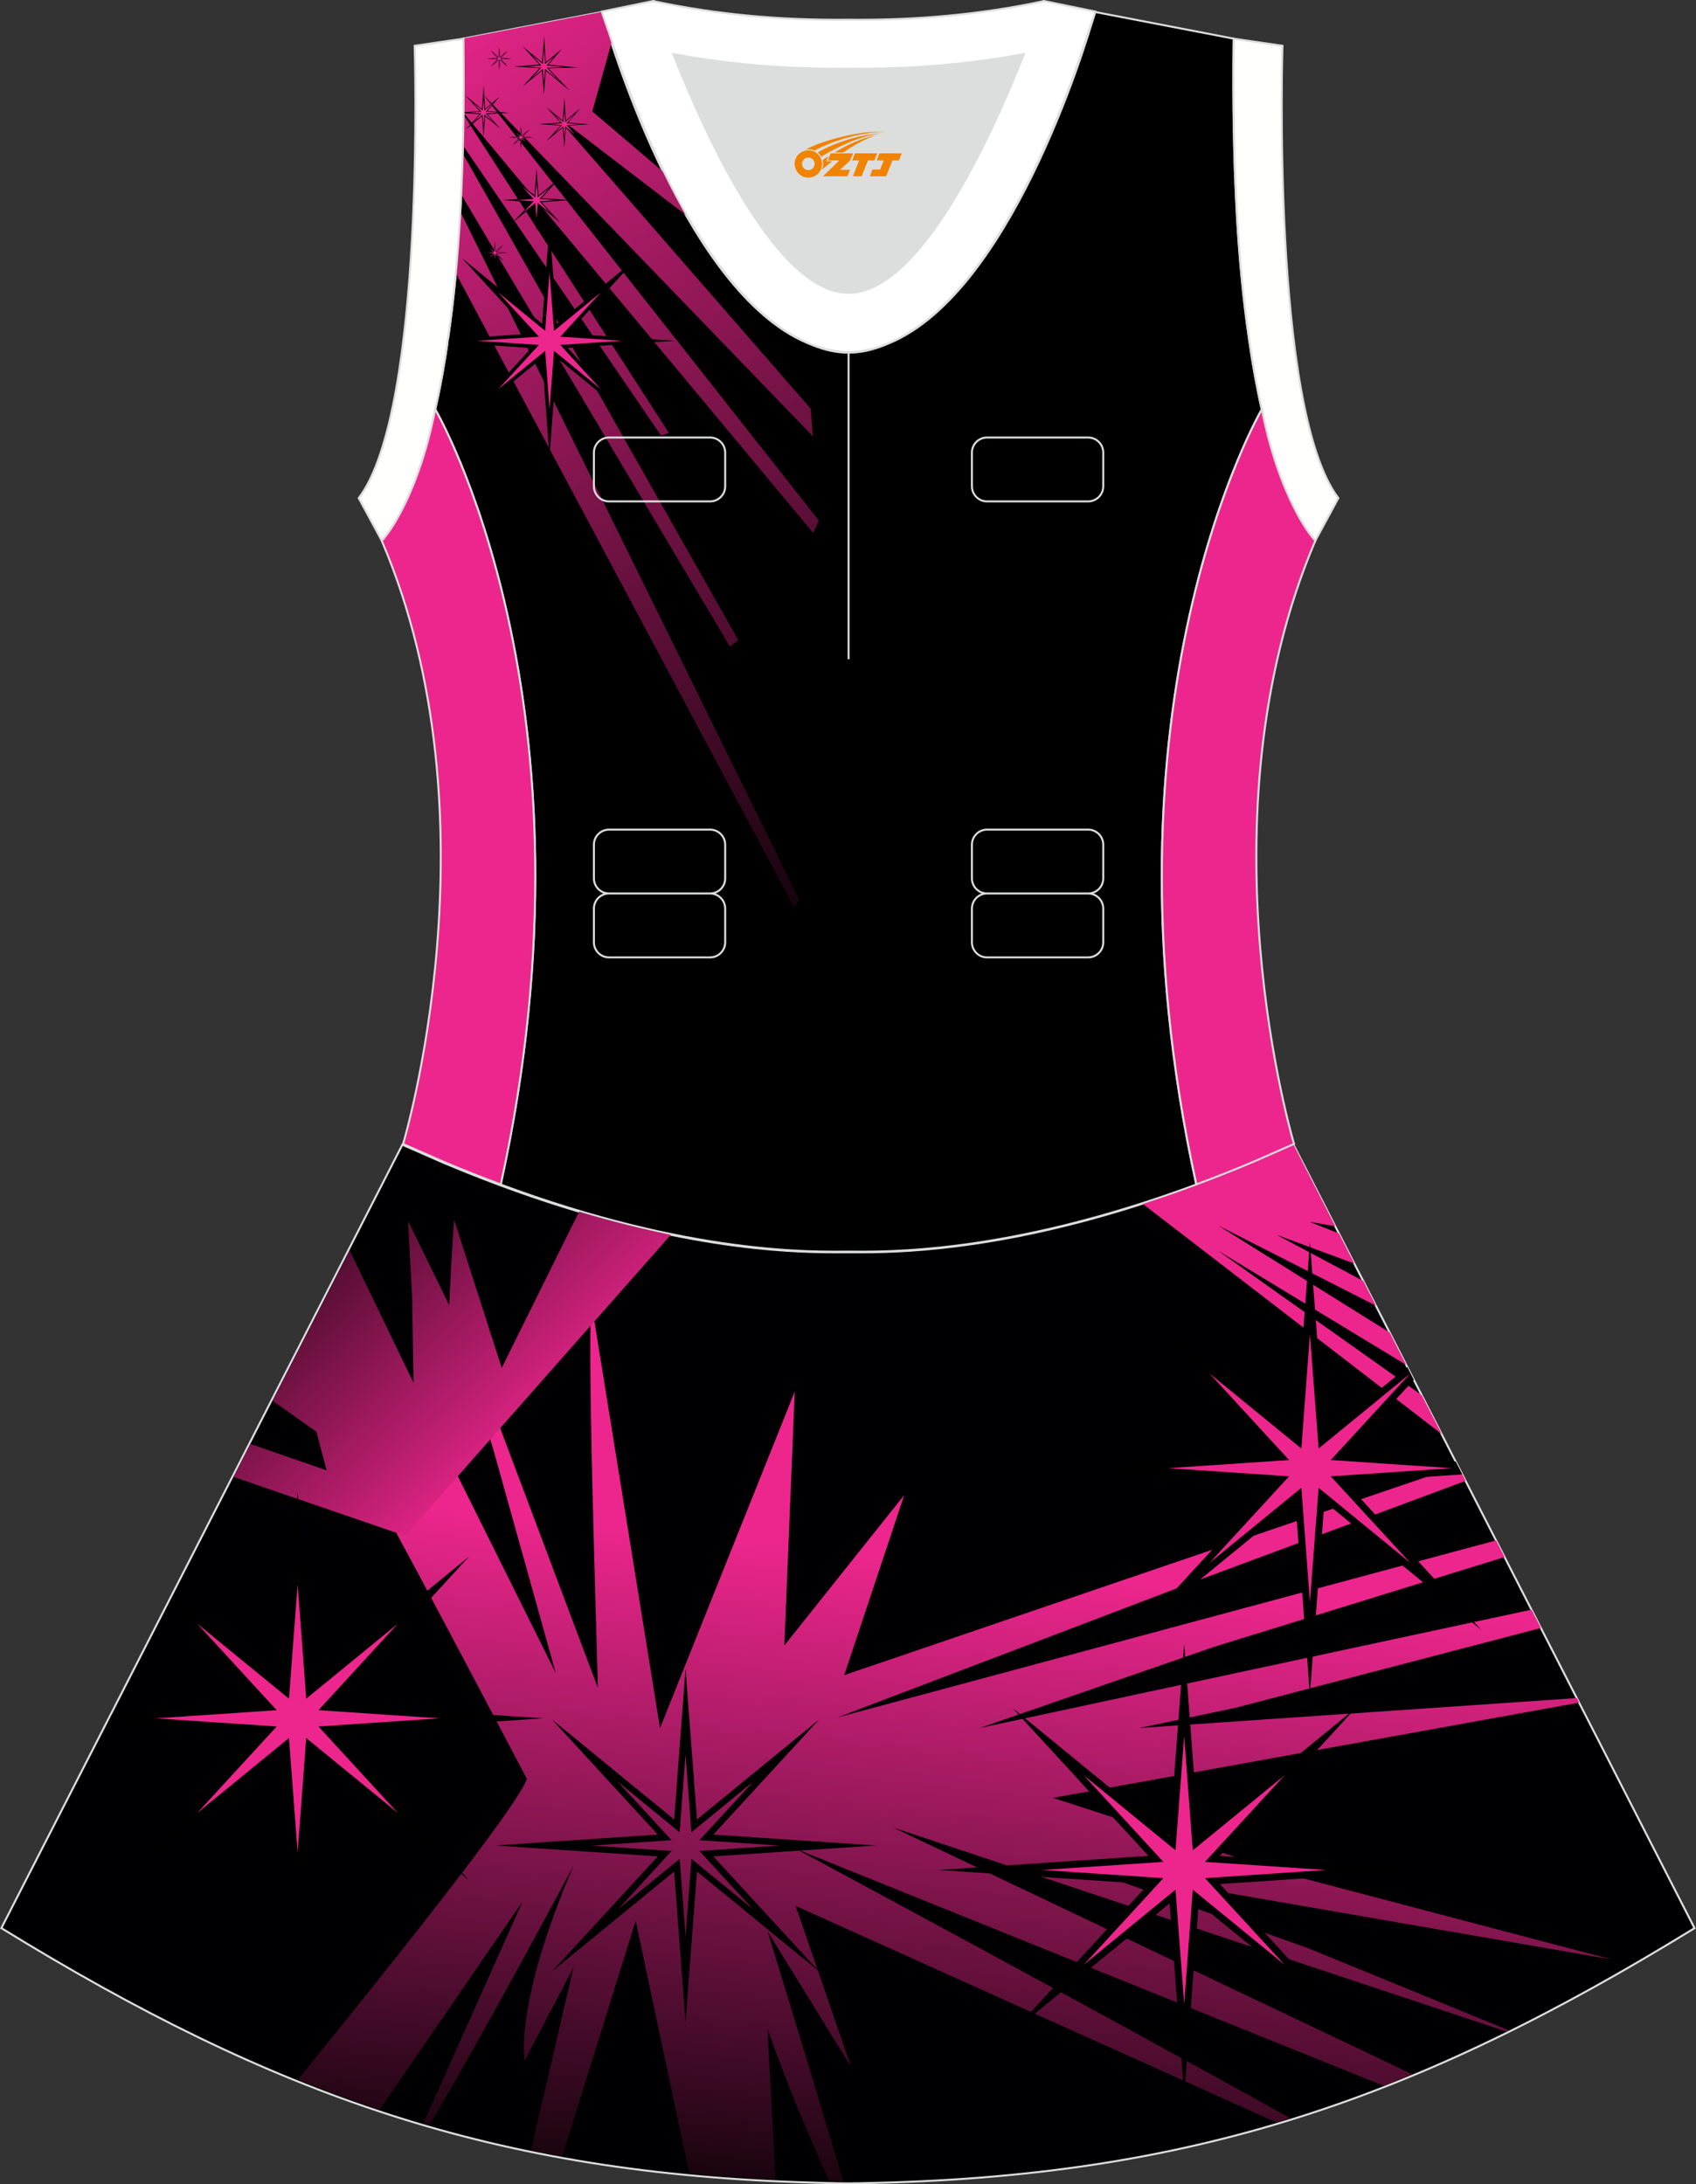
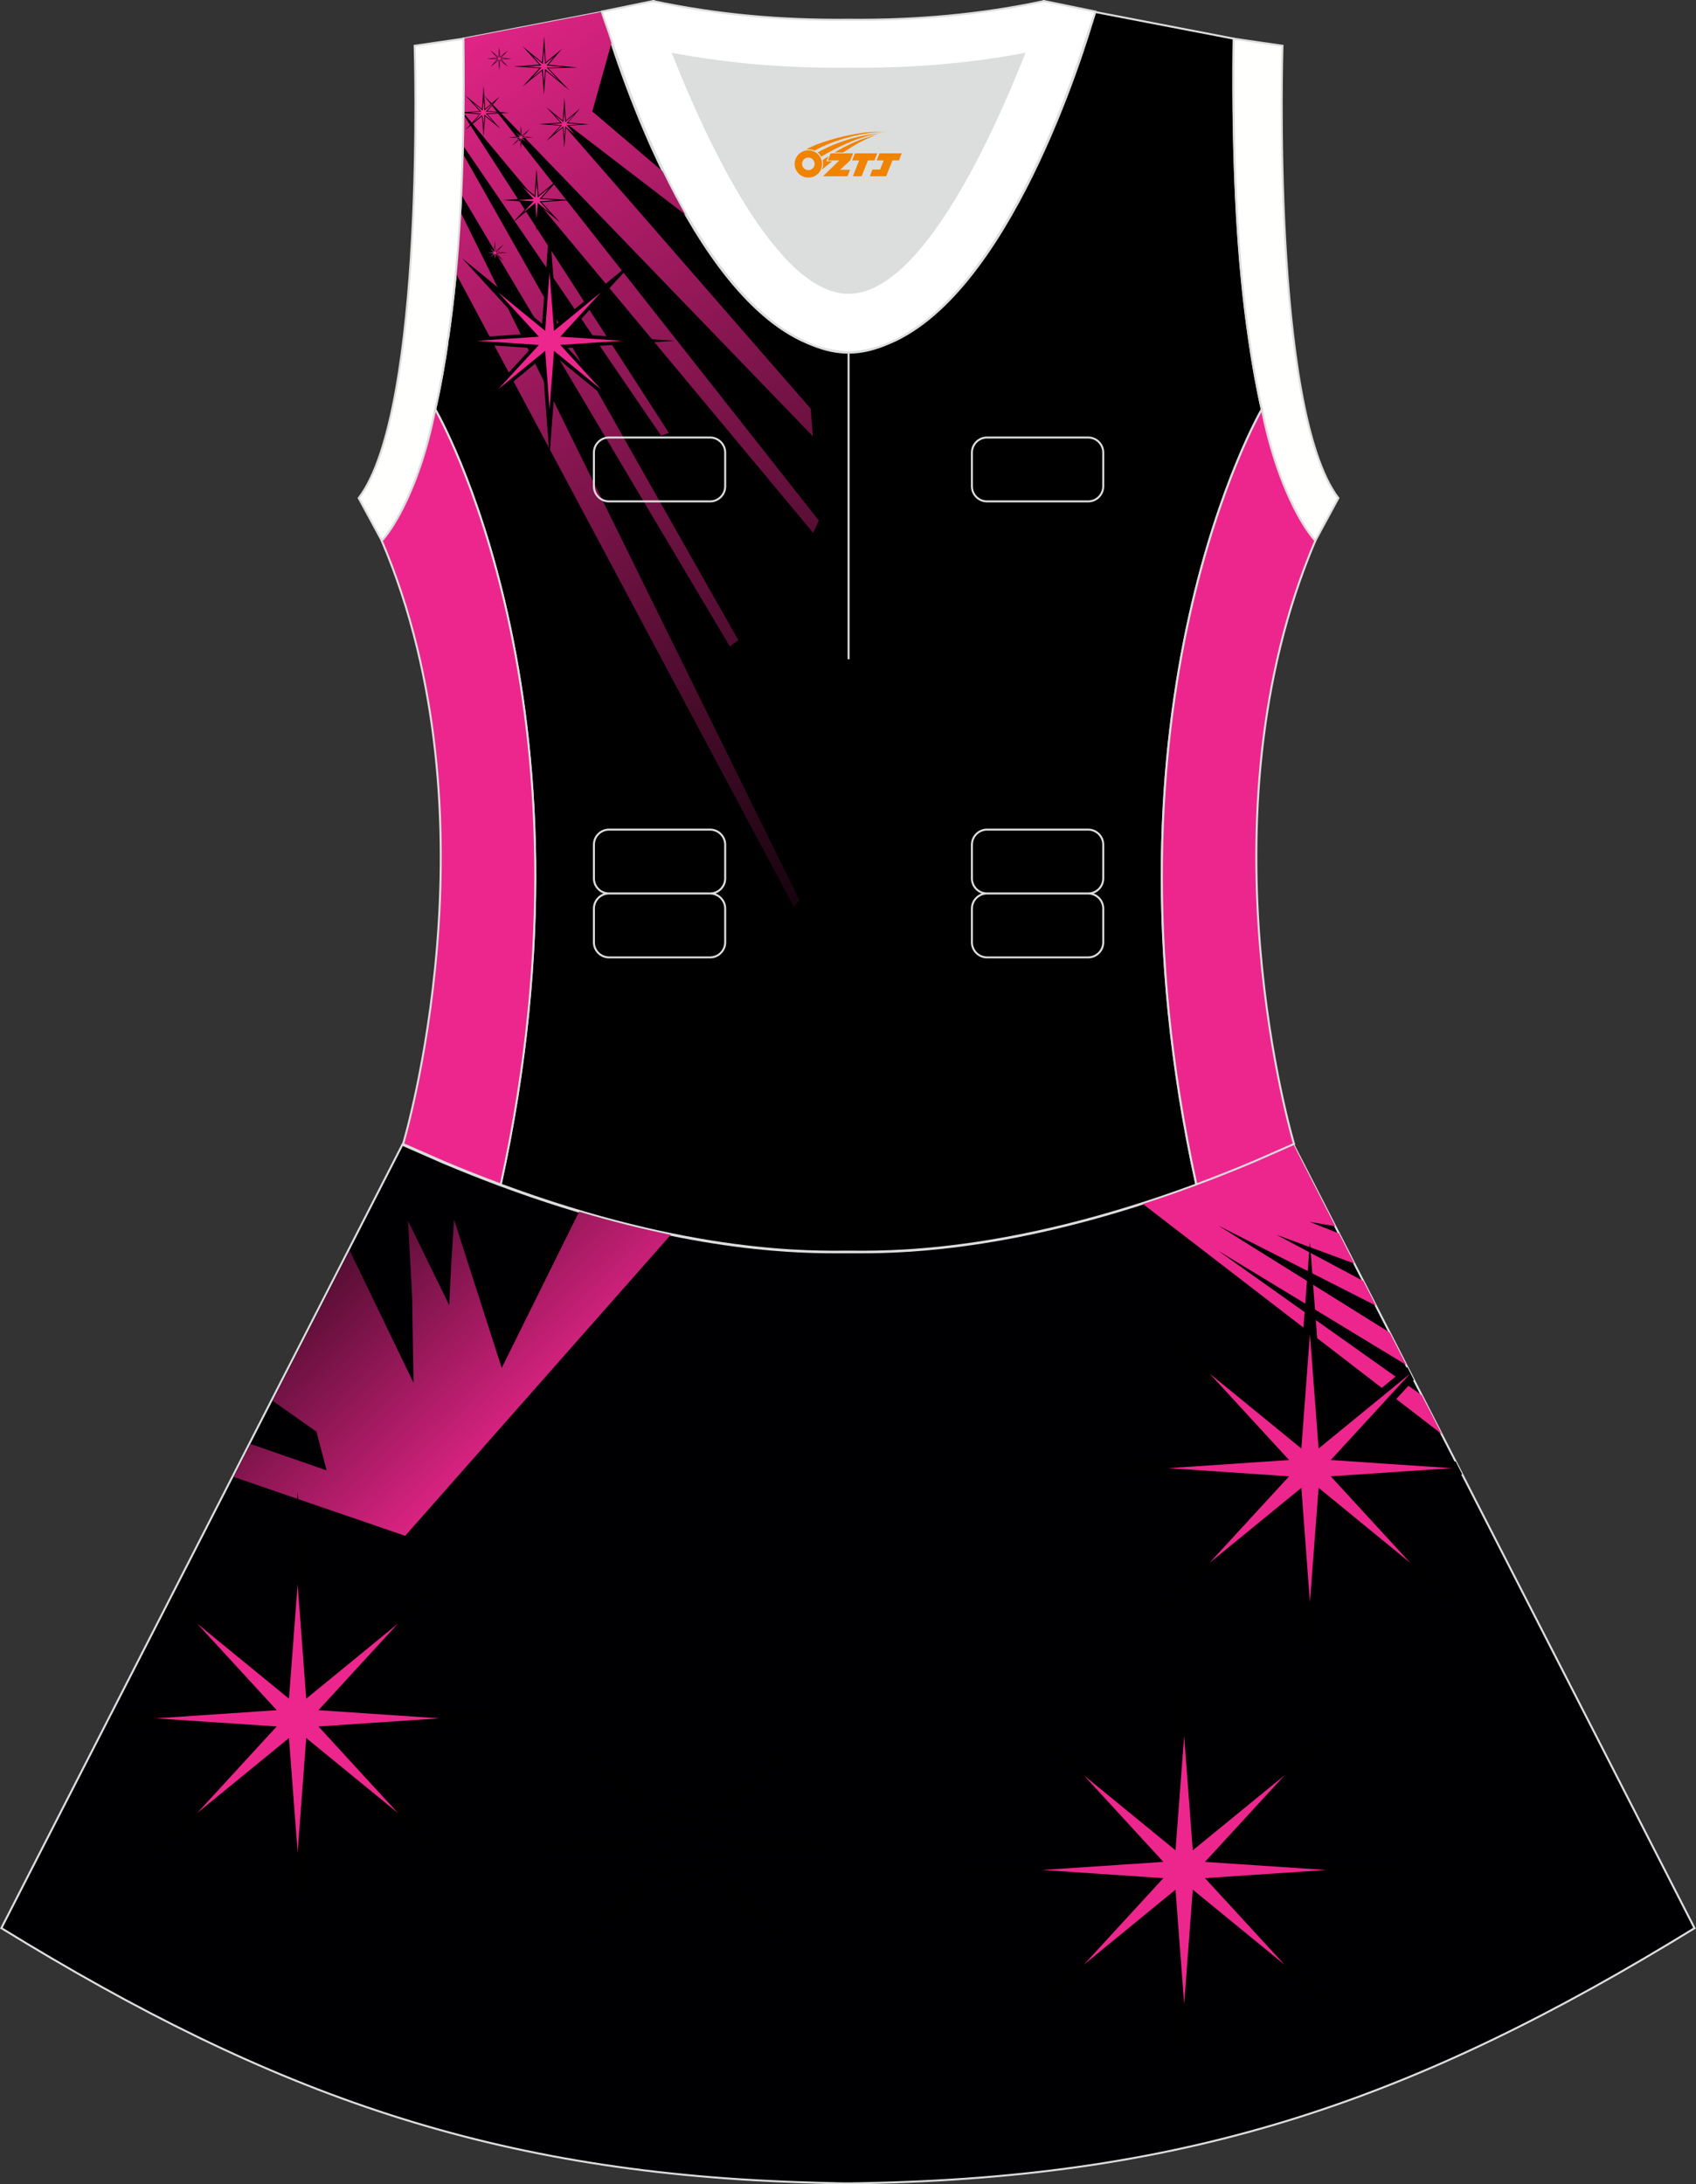
<svg xmlns="http://www.w3.org/2000/svg" version="1.1" id="图层_1" x="0px" y="0px" width="380.2px" height="489.6px" viewBox="0 0 380.2 489.6" enable-background="new 0 0 380.2 489.6" xml:space="preserve">
  <rect x="0" y="0" width="380.2" height="489.6" fill="#333333" stroke="none" />
  <g>
    <path fill-rule="evenodd" clip-rule="evenodd" fill="#000001" stroke="#DCDDDD" stroke-width="0.446" stroke-miterlimit="22.926" d="   M276.55,9.34c0-0.22,0-0.43,0.01-0.65C276.55,8.91,276.55,9.12,276.55,9.34L276.55,9.34L276.55,9.34z M103.9,9.34   c0-0.22-0.01-0.43-0.01-0.65C103.9,8.91,103.9,9.12,103.9,9.34L103.9,9.34L103.9,9.34z M103.15,48.28c0-0.02,0-0.03,0-0.04   c0-0.02,0-0.03,0-0.05c0.67-11.9,0.89-24.69,0.75-38.19c0-0.22-0.01-0.44-0.01-0.67l-0.01-0.65c0-0.01,0-0.01,0-0.02l31.03-5.97   c0,0,0.07,0.22,0.21,0.63c2.06,7.13,19.22,63.89,47.16,74.07c2.59,1.07,5.24,1.66,7.93,1.66c2.69,0,5.34-0.59,7.93-1.66   c27.95-10.17,45.11-66.93,47.16-74.07c0.14-0.42,0.21-0.63,0.21-0.63l31.03,5.97c0,0.01,0,0.01,0,0.02l-0.01,0.65   c0,0.22-0.01,0.44-0.01,0.67c-0.15,13.5,0.07,26.29,0.75,38.19c0,0.02,0,0.03,0,0.05s0,0.03,0,0.04c0,0.05,0.01,0.1,0.01,0.15   c0.56,9.73,1.43,18.85,2.67,27.27c0,0.01,0,0.01,0,0.02c0.82,5.78,1.78,11.13,2.9,16.06c0,0-38.41,65.7-14.68,173.74   c-42.79,15.89-70.25,15.04-77.97,15.04s-35.18,0.85-77.97-15.04C135.99,157.47,97.58,91.77,97.58,91.77   c1.12-4.92,2.09-10.28,2.9-16.06c0-0.01,0-0.01,0-0.02c1.24-8.42,2.11-17.54,2.67-27.27C103.15,48.38,103.15,48.33,103.15,48.28z" />
    <linearGradient id="SVGID_1_" gradientUnits="userSpaceOnUse" x1="-4523.697" y1="2349.536" x2="-4662.851" y2="2539.291" gradientTransform="matrix(-1 0 0 1 -4437.274 -2343.115)">
      <stop offset="0" style="stop-color:#ED268D" />
      <stop offset="1" style="stop-color:#000000" />
    </linearGradient>
    <path fill-rule="evenodd" clip-rule="evenodd" fill="url(#SVGID_1_)" d="M103.92,9.29L103.92,9.29c0-0.22,0-0.43-0.01-0.65   C103.9,8.86,103.9,9.07,103.92,9.29L103.92,9.29z M103.21,47.46l-0.04,0.7c0,0.02,0,0.03,0,0.05s0,0.03,0,0.04   c0,0.05,0,0.1-0.01,0.15c-0.26,4.42-0.57,8.71-0.96,12.87l75.77,142.02l1.22-1.56L103.21,47.46L103.21,47.46z M138.33,5.16   l-5.55,19.82l48.03,40.88l-0.32,2.84l-56.26-43.13l57.52,66.05l0.47,6.17l-73.8-76.48l75.14,95.37l-1.26,2.77l-78.37-94.12   c0.06-5.01,0.06-10.14,0-15.37c0-0.22-0.01-0.45-0.01-0.67l-0.01-0.65c0-0.01,0-0.01,0-0.02l31.03-5.97l0.6,0.63   C136.2,3.89,137.13,4.52,138.33,5.16L138.33,5.16z M103.92,25.73l46.03,71.31l-1.74,0.63l-44.42-65.06   C103.85,30.34,103.89,28.05,103.92,25.73L103.92,25.73z M165.52,143.5l-1.9,1.42L103.4,43.61c0.14-3.01,0.25-6.08,0.34-9.19   L165.52,143.5z" />
    <path fill-rule="evenodd" clip-rule="evenodd" fill="#000003" stroke="#DCDDDD" stroke-width="0.446" stroke-miterlimit="22.926" d="   M290.01,256.68l89.86,175.52c-62.22,38.23-112.63,55.9-186.83,57.16v0.01c-0.57,0.01-1.15,0.02-1.72,0.02v0.02h-0.08l0,0   c-0.38,0-0.76-0.01-1.15-0.01h-0.01h-0.01h-0.01c-0.38,0-0.76,0.01-1.15,0.01l0,0h-0.09v-0.02c-0.57-0.01-1.15-0.02-1.72-0.02   v-0.01c-1.4-0.02-2.81-0.06-4.21-0.1c-0.15-0.01-0.3-0.02-0.45-0.02c-71.65-1.92-121.25-19.63-182.14-57.05l89.89-175.58l0,0l0,0   l0.01-0.02l0.01,0.01h0.01l8.95,3.93l0,0c4.45,1.88,8.76,3.58,12.92,5.13c38.45,14.28,64.52,15.04,75.02,15.05h0.06h0.06h0.06h0.05   h0.05h0.01h0.06h0.05h0.05h0.11h0.05h0.11h0.05h0.03h0.02h0.05h0.05h0.1h0.05h0.05h0.05h0.05h0.05h0.02h0.03h0.05h0.05h0.05h0.05   h0.05h0.05h0.05h0.05h0.05h0.01h0.03h0.05h0.05h0.05h0.04h0.04h0.04h0.05h0.04h0.04l0,0h0.04h0.04h0.04h0.04h0.04h0.04h0.04h0.04   h0.04h0.03h0.01h0.04h0.04h0.04h0.04h0.04h0.04H190h0.04h0.04h0.02l0,0h0.01h0.02h0.03h0.04h0.04h0.04h0.04h0.04h0.04h0.04h0.04   h0.01h0.03h0.04h0.04h0.04h0.04h0.04h0.04h0.04h0.04h0.04l0,0h0.04h0.04H191h0.03h0.05h0.04h0.04h0.05h0.05h0.03h0.01h0.05h0.05   h0.05h0.05h0.05h0.05h0.05h0.05h0.05h0.03h0.02h0.05h0.05h0.05H192h0.05h0.11h0.05h0.05h0.02h0.03h0.05h0.11h0.05h0.11h0.05h0.05   h0.05h0.01h0.05h0.05h0.06h0.07h0.06c10.49-0.01,36.57-0.77,75.02-15.05c4.16-1.54,8.47-3.24,12.92-5.13l0,0l8.95-3.93h0.01H290   L290.01,256.68z" />
    <path fill-rule="evenodd" clip-rule="evenodd" fill="#DCDDDD" d="M229.54,12.12c-7.46,18.86-23.33,53.52-39.31,53.52   c-15.97,0-31.85-34.66-39.3-53.52c12.62,2.36,25.74,3.42,39.3,3.28l0,0C203.8,15.54,216.91,14.49,229.54,12.12z" />
    <path fill-rule="evenodd" clip-rule="evenodd" d="M120.28,51.88l0.45-5.98l4.86,3.98l-4.21-4.58l6.5-0.44l-6.5-0.44l4.21-4.59   l-4.86,3.98l-0.45-5.98l-0.45,5.98l-4.87-3.98l4.21,4.59l-6.5,0.44l6.5,0.44l-4.21,4.58l4.86-3.99L120.28,51.88L120.28,51.88z    M120.36,45.05l-0.08,1.12l-0.08-1.12l-0.83,0.67l0.73-0.79l-1.02-0.07l1.02-0.07L119.36,44l0.83,0.68l0.09-1.12l0.08,1.12   l0.83-0.68l-0.73,0.79l1.02,0.07l-1.02,0.07l0.73,0.79L120.36,45.05z" />
    <polygon fill-rule="evenodd" clip-rule="evenodd" fill="#ED268D" points="120.28,40.71 120.01,44.26 117.15,41.93 119.63,44.61    115.86,44.86 119.63,45.12 117.15,47.8 120.01,45.47 120.28,49.02 120.54,45.47 123.39,47.8 120.92,45.12 124.68,44.86    120.92,44.61 123.39,41.93 120.54,44.26  " />
    <path fill-rule="evenodd" clip-rule="evenodd" d="M116.78,33.39l0.17-2.22l1.81,1.48l-1.56-1.7l2.41-0.16l-2.41-0.16l1.56-1.7   l-1.81,1.48l-0.17-2.22l-0.17,2.22l-1.8-1.48l1.56,1.7l-2.41,0.16l2.41,0.16l-1.56,1.7l1.8-1.48L116.78,33.39L116.78,33.39z    M116.82,30.86l-0.03,0.41l-0.03-0.41l-0.31,0.25l0.27-0.29l-0.37-0.03l0.37-0.02l-0.27-0.29l0.31,0.25l0.03-0.42l0.03,0.42   l0.31-0.25l-0.27,0.29l0.38,0.02l-0.38,0.03l0.27,0.29L116.82,30.86z" />
    <polygon fill-rule="evenodd" clip-rule="evenodd" fill="#ED268D" points="116.78,29.24 116.68,30.56 115.63,29.7 116.54,30.69    115.15,30.79 116.54,30.88 115.63,31.88 116.68,31.01 116.78,32.33 116.88,31.01 117.94,31.88 117.03,30.88 118.42,30.79    117.03,30.69 117.94,29.7 116.88,30.56  " />
    <path fill-rule="evenodd" clip-rule="evenodd" d="M121.93,21.19l0.41-5.36l5.33,4.45l-4.75-4.99l6.58-0.16l-6.43-0.61l-0.15-0.01   l3.05-3.54l-3.64,3l-0.35-5.86l-0.46,5.86l-4.36-3.57l3.77,4.1l-5.82,0.39l5.82,0.39l-3.77,4.11l4.36-3.57L121.93,21.19   L121.93,21.19z M122.01,15.07l-0.07,1l-0.07-1l-0.74,0.61l0.65-0.71l-0.91-0.06l0.91-0.06l-0.65-0.71l0.74,0.61l0.07-1l0.07,1   l0.58-0.47l0.01,0.03l-0.5,0.54l0.69,0.05l0.01,0.03l-0.7,0.05l0.65,0.71L122.01,15.07z" />
    <path fill-rule="evenodd" clip-rule="evenodd" fill="#ED268D" d="M121.94,10.82l-0.24,3.54l-2.55-2.09l2.21,2.41L118,14.91   l3.36,0.23l-2.21,2.41l2.55-2.09l0.24,3.18l0.24-3.18l3.22,2.71c-1.09-1.17-2.88-3.03-2.88-3.03l3.98-0.08   c-1.52-0.17-3.98-0.38-3.98-0.38s1.1-1.22,1.88-2.16l-2.21,1.83C122.17,14.36,121.94,10.88,121.94,10.82z" />
    <path fill-rule="evenodd" clip-rule="evenodd" d="M111.93,15.74l0.17-2.22L113.9,15l-1.56-1.7l2.41-0.16l-2.41-0.16l1.56-1.7   l-1.81,1.48l-0.17-2.22l-0.17,2.22l-1.81-1.48l1.56,1.7l-2.41,0.16l2.41,0.16l-1.56,1.7l1.81-1.48L111.93,15.74L111.93,15.74z    M111.96,13.21l-0.03,0.41l-0.03-0.41l-0.31,0.25l0.27-0.29l-0.38-0.02l0.38-0.02l-0.27-0.29l0.31,0.25l0.03-0.41l0.03,0.41   l0.31-0.25L112,13.13l0.38,0.02L112,13.17l0.27,0.29L111.96,13.21z" />
    <polygon fill-rule="evenodd" clip-rule="evenodd" fill="#ED268D" points="111.93,11.59 111.83,12.91 110.78,12.05 111.69,13.04    110.29,13.14 111.69,13.23 110.78,14.23 111.83,13.37 111.93,14.68 112.04,13.37 113.08,14.23 112.18,13.23 113.57,13.14    112.18,13.04 113.08,12.05 112.04,12.91  " />
    <path fill-rule="evenodd" clip-rule="evenodd" d="M126.5,33.11l0.34-4.5l3.32,2.72l-2.83-3.18l4.79-0.3l-4.79-0.36l2.72-3.21   l-3.21,2.76l-0.32-5.14l-0.36,5.14l-3.66-3l3.17,3.45l-4.9,0.33l4.9,0.33l-3.17,3.45l3.66-3L126.5,33.11L126.5,33.11z    M126.57,27.97l-0.07,0.84l-0.06-0.84l-0.62,0.51l0.55-0.6l-0.76-0.05l0.76-0.05l-0.55-0.6l0.62,0.51l0.06-0.85l0.07,0.84   l0.62-0.51l-0.55,0.6l0.77,0.05l-0.77,0.05l0.55,0.59L126.57,27.97z" />
    <path fill-rule="evenodd" clip-rule="evenodd" fill="#ED268D" d="M126.51,24.78l-0.21,2.59l-2.14-1.75l1.86,2.02l-2.83,0.19   l2.83,0.19l-1.86,2.03l2.14-1.75l0.2,2.67l0.2-2.67l2.19,1.84l-1.9-2.11l3.06-0.16c-0.88-0.1-3.06-0.22-3.06-0.22   s1.26-1.35,1.84-2.11l-2.12,1.84L126.51,24.78L126.51,24.78z" />
    <g>
-       <path fill-rule="evenodd" clip-rule="evenodd" d="M108.4,30.62l0.34-4.58l3.38,2.77l-2.88-3.23l4.88-0.31l-4.88-0.36l2.77-3.27    l-3.27,2.81l-0.32-5.23l-0.37,5.23l-3.73-3.05l3.23,3.52l-3.63,0.24v0.18l3.64,0.25l-3.23,3.51l3.73-3.05L108.4,30.62L108.4,30.62    z M108.46,25.38l-0.07,0.86l-0.06-0.86l-0.63,0.52l0.56-0.61l-0.78-0.05l0.78-0.05l-0.56-0.61l0.63,0.52l0.06-0.86l0.07,0.86    l0.63-0.52l-0.56,0.61l0.78,0.05l-0.78,0.05l0.56,0.61L108.46,25.38z" />
+       <path fill-rule="evenodd" clip-rule="evenodd" d="M108.4,30.62l0.34-4.58l3.38,2.77l-2.88-3.23l4.88-0.31l-4.88-0.36l2.77-3.27    l-3.27,2.81l-0.32-5.23l-0.37,5.23l-3.73-3.05l3.23,3.52l-3.63,0.24v0.18l3.64,0.25l-3.23,3.51l3.73-3.05L108.4,30.62L108.4,30.62    z M108.46,25.38l-0.07,0.86l-0.06-0.86l-0.63,0.52l-0.78-0.05l0.78-0.05l-0.56-0.61l0.63,0.52l0.06-0.86l0.07,0.86    l0.63-0.52l-0.56,0.61l0.78,0.05l-0.78,0.05l0.56,0.61L108.46,25.38z" />
      <path fill-rule="evenodd" clip-rule="evenodd" fill="#ED268D" d="M108.4,22.13l-0.21,2.64l-2.18-1.79l1.89,2.06l-2.88,0.19    l2.88,0.19l-1.89,2.06l2.18-1.79l0.2,2.72l0.21-2.72l2.23,1.87l-1.94-2.15l3.12-0.16c-0.9-0.11-3.12-0.22-3.12-0.22    s1.28-1.38,1.87-2.14l-2.16,1.87L108.4,22.13L108.4,22.13z" />
    </g>
    <g>
      <path fill-rule="evenodd" clip-rule="evenodd" d="M110.93,59.26l0.17-2.22l1.81,1.48l-1.56-1.7l2.41-0.16l-2.41-0.16l1.56-1.7    l-1.81,1.48l-0.17-2.22l-0.17,2.22l-1.81-1.48l1.56,1.7l-2.41,0.16l2.41,0.16l-1.56,1.7l1.81-1.48L110.93,59.26L110.93,59.26z     M110.96,56.72l-0.03,0.42l-0.03-0.42l-0.31,0.25l0.27-0.29l-0.37-0.02l0.37-0.02l-0.27-0.29l0.31,0.25l0.03-0.41l0.03,0.41    l0.31-0.25L111,56.64l0.37,0.02L111,56.68l0.27,0.29L110.96,56.72z" />
      <polygon fill-rule="evenodd" clip-rule="evenodd" fill="#ED268D" points="110.93,55.11 110.83,56.43 109.76,55.56 110.69,56.56     109.29,56.66 110.69,56.75 109.76,57.75 110.83,56.88 110.93,58.2 111.03,56.88 112.08,57.75 111.17,56.75 112.57,56.66     111.17,56.56 112.08,55.56 111.03,56.43   " />
    </g>
    <g>
      <path fill-rule="evenodd" clip-rule="evenodd" d="M123.19,102.27l1.66-22.05l17.96,14.69L127.28,78l23.99-1.61l-23.99-1.61    l15.52-16.92l-17.96,14.7l-1.66-22.06l-1.66,22.06l-17.94-14.69l15.52,16.92l-18.68,1.25l-0.1,0.71l18.78,1.26l-15.52,16.92    l17.94-14.69L123.19,102.27L123.19,102.27z M123.51,77.07l-0.32,4.11l-0.29-4.11l-3.07,2.49l2.68-2.92l-3.73-0.25l3.73-0.25    l-2.68-2.9l3.07,2.48l0.29-4.11l0.32,4.11l3.04-2.48l-2.68,2.9l3.73,0.25l-3.73,0.25l2.68,2.92L123.51,77.07z" />
      <polygon fill-rule="evenodd" clip-rule="evenodd" fill="#ED268D" points="123.19,61.04 122.22,74.16 111.69,65.54 120.81,75.47     106.94,76.39 120.81,77.32 111.69,87.24 122.22,78.64 123.19,91.74 124.19,78.64 134.69,87.24 125.6,77.32 139.44,76.39     125.6,75.47 134.69,65.54 124.19,74.16   " />
    </g>
    <path fill="none" stroke="#DCDDDD" stroke-width="0.446" stroke-miterlimit="22.926" d="M221.26,98.07h22.68   c1.86,0,3.38,1.52,3.38,3.38v7.56c0,1.86-1.52,3.38-3.38,3.38h-22.68c-1.86,0-3.38-1.52-3.38-3.38v-7.56   C217.88,99.59,219.4,98.07,221.26,98.07L221.26,98.07z M221.26,185.96h22.68c1.86,0,3.38,1.52,3.38,3.38v7.56   c0,1.86-1.52,3.37-3.38,3.37h-22.68c-1.86,0-3.38-1.52-3.38-3.37v-7.56C217.88,187.48,219.4,185.96,221.26,185.96L221.26,185.96z    M221.26,200.28h22.68c1.86,0,3.38,1.52,3.38,3.38v7.56c0,1.86-1.52,3.38-3.38,3.38h-22.68c-1.86,0-3.38-1.52-3.38-3.38v-7.56   C217.88,201.8,219.4,200.28,221.26,200.28L221.26,200.28z M136.52,200.28h22.67c1.86,0,3.38,1.52,3.38,3.38v7.56   c0,1.86-1.52,3.38-3.38,3.38h-22.67c-1.86,0-3.38-1.52-3.38-3.38v-7.56C133.14,201.8,134.66,200.28,136.52,200.28L136.52,200.28z    M136.52,185.96h22.67c1.86,0,3.38,1.52,3.38,3.38v7.56c0,1.86-1.52,3.37-3.38,3.37h-22.67c-1.86,0-3.38-1.52-3.38-3.37v-7.56   C133.14,187.48,134.66,185.96,136.52,185.96L136.52,185.96z M136.52,98.07h22.67c1.86,0,3.38,1.52,3.38,3.38v7.56   c0,1.86-1.52,3.38-3.38,3.38h-22.67c-1.86,0-3.38-1.52-3.38-3.38v-7.56C133.14,99.59,134.66,98.07,136.52,98.07z" />
    <path fill="none" stroke="#DCDDDD" stroke-width="0.446" stroke-miterlimit="22.926" d="M190.23,78.95v68.82V78.95z" />
    <path fill-rule="evenodd" clip-rule="evenodd" fill="#FFFFFF" stroke="#DCDDDD" stroke-width="0.446" stroke-miterlimit="22.926" d="   M229.54,12.12c-7.46,18.86-23.33,53.52-39.31,53.52c-15.97,0-31.85-34.66-39.3-53.52c12.62,2.36,25.74,3.42,39.3,3.28l0,0   C203.8,15.54,216.91,14.49,229.54,12.12L229.54,12.12L229.54,12.12z M190.23,78.95c2.73-0.08,5.38-0.62,7.93-1.55   c0.47-0.2,0.94-0.41,1.41-0.63c23.89-10.34,39.59-54.36,44.3-69.24c0.71-1.98,1.2-3.42,1.46-4.2l0.21-0.74l-11.6-2.38   c0,0-0.01,0.02-0.02,0.06c-13.96,2.98-28.55,4.31-43.68,4.15l0,0c-15.14,0.16-29.72-1.17-43.69-4.15   c-0.02-0.04-0.02-0.06-0.02-0.06l-11.6,2.38l0.21,0.74c0.26,0.77,0.75,2.22,1.46,4.2c4.7,14.87,20.41,58.9,44.3,69.24   c0.47,0.23,0.94,0.44,1.41,0.63C184.86,78.33,187.5,78.87,190.23,78.95z" />
    <path fill-rule="evenodd" clip-rule="evenodd" fill="#FFFFFE" stroke="#DCDDDD" stroke-width="0.446" stroke-miterlimit="22.926" d="   M276.55,9.34c-0.16,13.76,0.06,26.79,0.75,38.89c0,0.02,0,0.03,0,0.04c0.56,9.69,1.43,18.8,2.67,27.41c0,0.01,0,0.01,0,0.02   c0.82,5.78,1.78,11.13,2.9,16.06v0.01c1.9,9.63,4.68,17.02,7.26,22.11c0,0.01,0.01,0.01,0.01,0.02c1.72,3.39,3.39,5.84,4.72,7.3   l5.17-9.55c-15.12-19.86-12.53-101.39-12.53-101.39l-10.94-1.59c0,0.01,0,0.02,0,0.02C276.55,8.91,276.55,9.12,276.55,9.34z" />
    <path fill-rule="evenodd" clip-rule="evenodd" fill="#FFFFFE" stroke="#DCDDDD" stroke-width="0.446" stroke-miterlimit="22.926" d="   M103.9,9.34c0.16,13.76-0.06,26.79-0.75,38.89c0,0.02,0,0.03,0,0.04c-0.56,9.69-1.43,18.8-2.68,27.41c0,0.01,0,0.01,0,0.02   c-0.81,5.78-1.78,11.13-2.9,16.06v0.01c-1.89,9.63-4.68,17.02-7.25,22.11c0,0.01-0.01,0.01-0.01,0.02   c-1.72,3.39-3.39,5.84-4.72,7.3l-5.17-9.55C95.54,91.79,92.96,10.26,92.96,10.26l10.94-1.59c0,0,0,0.01,0,0.02   C103.9,8.91,103.9,9.12,103.9,9.34z" />
    <path fill-rule="evenodd" clip-rule="evenodd" fill="#ED268E" stroke="#DCDDDD" stroke-width="0.446" stroke-miterlimit="22.926" d="   M97.58,91.77c0,0,38.41,65.7,14.68,173.74c-4.16-1.55-8.47-3.25-12.92-5.13l0,0l-8.95-3.93h-0.01l-0.02-0.01   c0,0,21.88-72.77-4.77-135.2l-0.01-0.02c1.2-1.29,2.9-3.73,4.71-7.3c0-0.01,0.01-0.02,0.01-0.02c2.64-5.21,5.41-12.63,7.25-22.11   L97.58,91.77z" />
    <path fill-rule="evenodd" clip-rule="evenodd" fill="#ED268E" stroke="#DCDDDD" stroke-width="0.446" stroke-miterlimit="22.926" d="   M282.88,91.75c0,0-38.41,65.7-14.68,173.74c4.16-1.55,8.47-3.25,12.92-5.13l0,0l8.95-3.93l0,0l0.02-0.01   c0,0-21.88-72.76,4.77-135.2l0.01-0.02c-1.21-1.29-2.91-3.73-4.72-7.3c-0.01-0.01-0.01-0.02-0.01-0.02   C287.51,108.67,284.73,101.24,282.88,91.75L282.88,91.75z" />
    <linearGradient id="SVGID_2_" gradientUnits="userSpaceOnUse" x1="224.684" y1="2693.928" x2="208.039" y2="2852.852" gradientTransform="matrix(1 0 0 1 0 -2343.115)">
      <stop offset="0" style="stop-color:#ED268D" />
      <stop offset="1" style="stop-color:#000000" />
    </linearGradient>
-     <path fill-rule="evenodd" clip-rule="evenodd" fill="url(#SVGID_2_)" d="M85.11,472.88c13.28-19.38,32.02-46.63,32.02-46.63l0,0   l-22.22,49.7c0.45,0.13,0.9,0.26,1.35,0.39c11.32-18.85,32.32-58.16,32.32-58.16l0,0c-13.44,31.33-10.95,43.67-10.95,43.67l0,0   l10.95-20.89l-9.55,41c2.32,0.48,4.66,0.93,7.01,1.36l16.47-52.8l12,56.7c6.28,0.59,12.71,1.04,19.33,1.35l-1.79-33.84   c4.41,12.62,9.64,24.91,13.86,34.24l1.39,0.03h0.21v0.01c0.49,0.01,0.98,0.02,1.51,0.02h0.06c-6.53-22.1-17.02-56.13-17.02-56.13   l0,0l18.73,30.38l-12.44-36.08l107.81,48.56c1.04-0.31,2.07-0.62,3.11-0.94c-38.32-21.38-110.92-60.43-110.92-60.43l0,0   l131.81,53.14c2.15-0.83,4.29-1.7,6.43-2.58l-116.35-55.3l137.46,45.73l0.56-0.27l-44.97-18.4l-50.76-18.05l118.72,20.55   l-71.34-18.77L236.06,403L354,381.65l-0.53-1.03l-98.02,6.71l21.46-4.51l68.52-17.9l-2.1-4.11l-123.71,26.53l52.56-18.2   l65.11-20.12l-1.91-3.74l-147.61,39.68l79.43-30.22l61.35-22.8l-1.69-3.29l-61.46,20.89l-76.14,25.94l13.44-40.35l-26.87,33.7   l2.33-56.91l-30.2,75.43l-15.18-94.12c-1.47-0.28,1.09,77.32,1.25,85.1l-22.49-59.77c-1.2-0.39-0.55,4.15-1.76,3.73l0.78,2.49   L124.58,375l-27.63-55.52c-0.94-0.4-1.87-0.81-2.81-1.22l0,0l-4.8-1.37L83.5,333.8c10.66,19.27,34.61,64.94,34.61,64.94l0,0   c-1.85,5.92-31.65,43.21-51.32,67.41C72.86,468.6,78.96,470.84,85.11,472.88z" />
    <path fill-rule="evenodd" clip-rule="evenodd" fill="#ED268D" d="M318.71,312.73l-45.7-32.42l42.24,25.65l-3.73-7.28   c-16.53-10.31-38.4-23.96-38.4-23.96l0,0l35.33,17.95l-2.84-5.54l-19.46-10.36l17.47,6.47l-3.46-6.76l-6.54-2.59   c0,0,2.68,0.46,5.72,0.98l-9.31-18.19l-8.79,3.86c-2.22,0.94-4.41,1.84-6.57,2.69s-4.27,1.67-6.35,2.44   c-4.18,1.56-8.22,2.95-12.11,4.2l67,51.59L318.71,312.73z" />
    <path fill-rule="evenodd" clip-rule="evenodd" d="M293.65,319.67l-0.39,5.13l-0.22,2.97l-2.31-1.89l-3.69-3.03l3.08,3.36l2.19,2.38   l-3.23,0.22l-4.16,0.28l4.16,0.28l3.23,0.22l-2.19,2.38l-3.08,3.36l3.69-3.03l2.31-1.89l0.22,2.97l0.39,5.13l0.39-5.13l0.22-2.97   l2.31,1.89l3.69,3.03l-3.08-3.36l-2.19-2.38l3.23-0.22l4.16-0.28l-4.16-0.28l-3.23-0.22l2.19-2.38l3.08-3.36l-3.69,3.03l-2.31,1.89   l-0.22-2.97L293.65,319.67L293.65,319.67L293.65,319.67z M326.32,327.59l1.48,2.9l-2.2,0.15l-23.95,1.61l15.66,17.04l14.76,16.06   l-16.89-13.81l-18.28-14.95l-1.71,22.67l-1.55,20.5l-1.55-20.5l-1.71-22.67l-18.27,14.95l-16.89,13.81l14.76-16.06l15.66-17.04   l-23.95-1.61l-23.02-1.55l23.02-1.55l23.95-1.61l-15.66-17.04l-14.76-16.06l16.89,13.82l18.28,14.95l1.71-22.66l1.55-20.51   l1.55,20.51l1.71,22.66l18.28-14.95l0.29-0.23l1.47,2.88l-15.3,16.65l23.95,1.61L326.32,327.59z" />
    <polygon fill-rule="evenodd" clip-rule="evenodd" fill="#ED268D" points="293.65,299.05 291.73,324.68 271.13,307.85    288.98,327.27 261.82,329.09 288.98,330.92 271.13,350.34 291.73,333.5 293.65,359.14 295.6,333.5 316.17,350.34 298.32,330.92    325.51,329.09 298.32,327.27 316.17,307.85 295.6,324.68  " />
    <linearGradient id="SVGID_3_" gradientUnits="userSpaceOnUse" x1="121.817" y1="2668.41" x2="54.18" y2="2597.684" gradientTransform="matrix(1 0 0 1 0 -2343.115)">
      <stop offset="0" style="stop-color:#ED268D" />
      <stop offset="1" style="stop-color:#000000" />
    </linearGradient>
    <path fill-rule="evenodd" clip-rule="evenodd" fill="url(#SVGID_3_)" d="M112.47,306.62l17.35-35.02   c7.47,2.23,14.33,3.91,20.55,5.19l-59.54,67.47l-38.45-13.2l3.79-7.39l17.05,5.92l-2.29-8.68l-9.81-6.92l17.26-33.71l14.33,29.69   l-0.32-19.26l-0.91-17.01l9.22,18.85l0.45-9.09l0.64-10.08L112.47,306.62z" />
    <path fill-rule="evenodd" clip-rule="evenodd" d="M153.68,393.23l-1.22,16.1l-0.11,1.38l-1.07-0.88l-12.73-10.41l10.98,11.95   l1.02,1.11l-1.5,0.1l-16.47,1.11l16.47,1.11l1.5,0.1l-1.02,1.11l-10.97,11.95l12.73-10.41l1.07-0.88l0.11,1.38l1.22,16.1l1.21-16.1   l0.11-1.38l1.07,0.88l12.72,10.41l-10.98-11.95l-1.02-1.11l1.5-0.1l16.47-1.11l-16.47-1.11l-1.5-0.1l1.02-1.11l10.98-11.95   l-12.73,10.41l-1.07,0.88l-0.11-1.38L153.68,393.23L153.68,393.23L153.68,393.23z M151.13,407.84l1.83-24.25l0.72-9.54l0.72,9.54   l1.84,24.25l19.51-15.96l7.86-6.43l-6.87,7.47l-16.83,18.31l25.67,1.72l10.71,0.72l-10.71,0.72l-25.67,1.72l16.83,18.31l6.87,7.47   l-7.86-6.43l-19.51-15.96l-1.84,24.25l-0.72,9.54l-0.72-9.54l-1.83-24.25l-19.51,15.96l-7.86,6.43l6.87-7.47l16.83-18.31   l-25.67-1.72l-10.71-0.72l10.71-0.72l25.67-1.72l-16.83-18.32l-6.87-7.47l7.86,6.43L151.13,407.84z" />
    <path fill-rule="evenodd" clip-rule="evenodd" d="M265.46,409.74l-0.39,5.13l-0.22,2.97l-2.31-1.89l-3.7-3.03l3.08,3.36l2.19,2.38   l-3.22,0.22l-4.16,0.28l4.16,0.28l3.22,0.22l-2.19,2.38l-3.08,3.35l3.7-3.03l2.31-1.89l0.22,2.97l0.39,5.13l0.39-5.13l0.22-2.97   l2.31,1.89l3.69,3.03l-3.08-3.35l-2.19-2.38l3.23-0.22l4.16-0.28l-4.16-0.28l-3.23-0.22l2.19-2.38l3.08-3.36l-3.69,3.03l-2.31,1.89   l-0.22-2.97L265.46,409.74L265.46,409.74L265.46,409.74z M262.2,411.66l1.71-22.66l1.55-20.51l1.55,20.51l1.71,22.66L287,396.71   l16.89-13.82l-14.76,16.06l-15.66,17.04l23.95,1.61l23.01,1.55l-23.01,1.55l-23.95,1.61l15.66,17.04l14.76,16.06L287,441.6   l-18.28-14.95l-1.71,22.67l-1.55,20.5l-1.55-20.5l-1.71-22.67l-18.28,14.95l-16.89,13.82l14.76-16.06l15.66-17.04l-23.95-1.61   l-23.02-1.55l23.02-1.55l23.95-1.61l-15.66-17.04l-14.76-16.06l16.88,13.82L262.2,411.66z" />
    <polygon fill-rule="evenodd" clip-rule="evenodd" fill="#ED268D" points="265.46,389.12 263.52,414.75 242.95,397.92    260.79,417.34 233.62,419.16 260.79,420.99 242.95,440.41 263.52,423.57 265.46,449.21 267.39,423.57 287.98,440.41 270.13,420.99    297.3,419.16 270.13,417.34 287.98,397.92 267.39,414.75  " />
    <path fill-rule="evenodd" clip-rule="evenodd" d="M66.72,375.75l-0.39,5.13l-0.22,2.97l-2.31-1.89l-3.7-3.03l3.08,3.36l2.19,2.38   l-3.23,0.22l-4.16,0.28l4.16,0.28l3.23,0.22l-2.19,2.38l-3.08,3.36l3.7-3.03l2.31-1.89l0.22,2.97l0.39,5.13l0.39-5.13l0.22-2.97   l2.31,1.89l3.69,3.03l-3.08-3.36l-2.19-2.38l3.23-0.22l4.16-0.28l-4.16-0.28l-3.23-0.22l2.19-2.38l3.08-3.36l-3.69,3.03l-2.31,1.89   l-0.22-2.97L66.72,375.75L66.72,375.75L66.72,375.75z M37.9,359.37l0.94-1.83l6.34,5.19l18.28,14.95l1.71-22.66l1.55-20.51   l1.55,20.51l1.71,22.66l18.28-14.95l16.89-13.82l-14.76,16.06l-15.66,17.04l23.95,1.61l23.01,1.55l-23.02,1.55l-23.95,1.61   l15.66,17.04l14.76,16.06l-16.89-13.81l-18.28-14.96l-1.71,22.67l-1.55,20.5l-1.55-20.5l-1.71-22.67l-18.28,14.95l-16.89,13.82   l14.76-16.06l15.66-17.04l-23.95-1.61l-10.51-0.71l0.89-1.74l9.61-0.64l23.95-1.61l-15.66-17.04L37.9,359.37z" />
    <polygon fill-rule="evenodd" clip-rule="evenodd" fill="#ED268D" points="66.72,355.12 64.78,380.76 44.19,363.92 62.03,383.34    34.87,385.17 62.03,386.99 44.19,406.41 64.78,389.58 66.72,415.21 68.65,389.58 89.22,406.41 71.39,386.99 98.56,385.17    71.39,383.34 89.22,363.92 68.65,380.76  " />
  </g>
  <g id="图层_x0020_1">
    <path fill="#F08300" d="M178.32,37.77c0.416,1.136,1.472,1.984,2.752,2.032c0.144,0,0.304,0,0.448-0.016h0.016   c0.016,0,0.064,0,0.128-0.016c0.032,0,0.048-0.016,0.08-0.016c0.064-0.016,0.144-0.032,0.224-0.048c0.016,0,0.016,0,0.032,0   c0.192-0.048,0.4-0.112,0.576-0.208c0.192-0.096,0.4-0.224,0.608-0.384c0.672-0.56,1.104-1.408,1.104-2.352   c0-0.224-0.032-0.448-0.08-0.672l0,0C184.16,35.89,184.11,35.72,184.03,35.54C183.56,34.45,182.48,33.69,181.21,33.69C179.52,33.69,178.14,35.06,178.14,36.76C178.14,37.11,178.2,37.45,178.32,37.77L178.32,37.77L178.32,37.77z M182.62,36.79L182.62,36.79C182.59,37.57,181.93,38.17,181.15,38.13C180.36,38.1,179.77,37.45,179.8,36.66c0.032-0.784,0.688-1.376,1.472-1.344   C182.04,35.35,182.65,36.02,182.62,36.79L182.62,36.79z" />
    <polygon fill="#F08300" points="196.65,34.37 ,196.01,35.96 ,194.57,35.96 ,193.15,39.51 ,191.2,39.51 ,192.6,35.96 ,191.02,35.96    ,191.66,34.37" />
    <path fill="#F08300" d="M198.62,29.64c-1.008-0.096-3.024-0.144-5.056,0.112c-2.416,0.304-5.152,0.912-7.616,1.664   C183.9,32.02,182.03,32.74,180.68,33.51C180.88,33.48,181.07,33.46,181.26,33.46c0.48,0,0.944,0.112,1.36,0.288   C186.72,31.43,193.92,29.38,198.62,29.64L198.62,29.64L198.62,29.64z" />
    <path fill="#F08300" d="M184.09,35.11c4-2.368,8.88-4.672,13.488-5.248c-4.608,0.288-10.224,2-14.288,4.304   C183.61,34.42,183.88,34.74,184.09,35.11C184.09,35.11,184.09,35.11,184.09,35.11z" />
    <polygon fill="#F08300" points="202.14,34.37 ,201.52,35.96 ,200.06,35.96 ,198.65,39.51 ,198.19,39.51 ,196.68,39.51 ,194.99,39.51    ,195.58,38.01 ,197.29,38.01 ,198.11,35.96 ,196.52,35.96 ,197.16,34.37" />
    <polygon fill="#F08300" points="191.23,34.37 ,190.59,35.96 ,188.3,38.07 ,190.56,38.07 ,189.98,39.51 ,184.49,39.51 ,188.16,35.96    ,185.58,35.96 ,186.22,34.37" />
    <path fill="#F08300" d="M196.51,30.23c-3.376,0.752-6.464,2.192-9.424,3.952h1.888C191.4,32.61,193.74,31.18,196.51,30.23z    M185.71,35.05C185.08,35.43,185.02,35.48,184.41,35.89c0.064,0.256,0.112,0.544,0.112,0.816c0,0.496-0.112,0.976-0.32,1.392   c0.176-0.16,0.32-0.304,0.432-0.4c0.272-0.24,0.768-0.64,1.6-1.296l0.32-0.256H185.23l0,0L185.71,35.05L185.71,35.05L185.71,35.05z" />
  </g>
</svg>